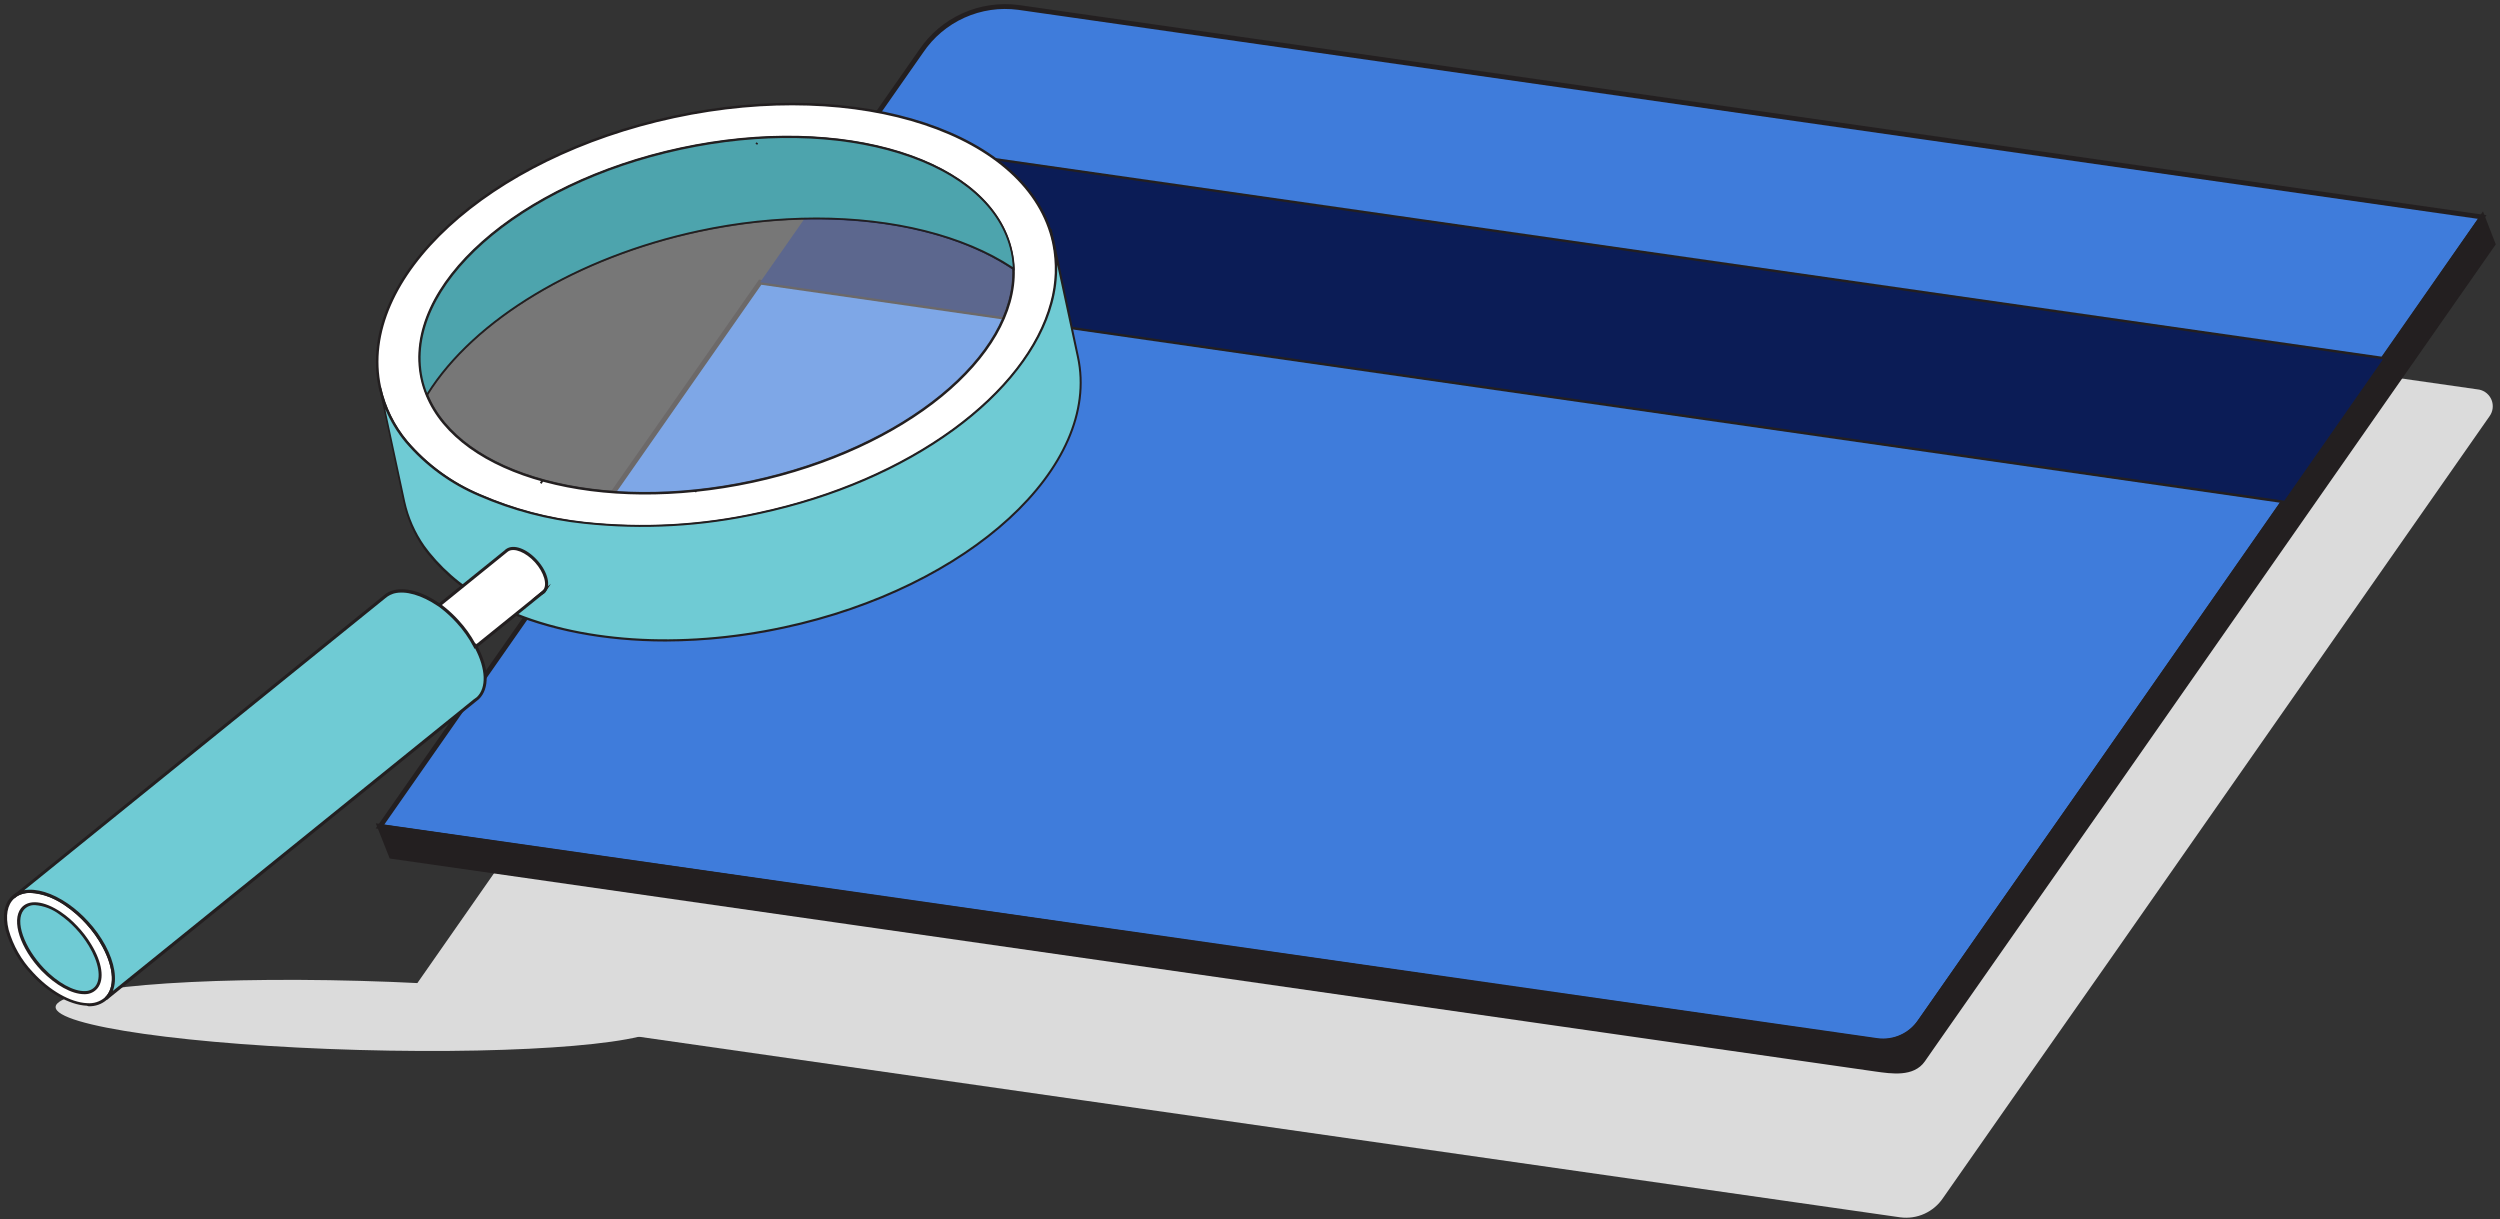
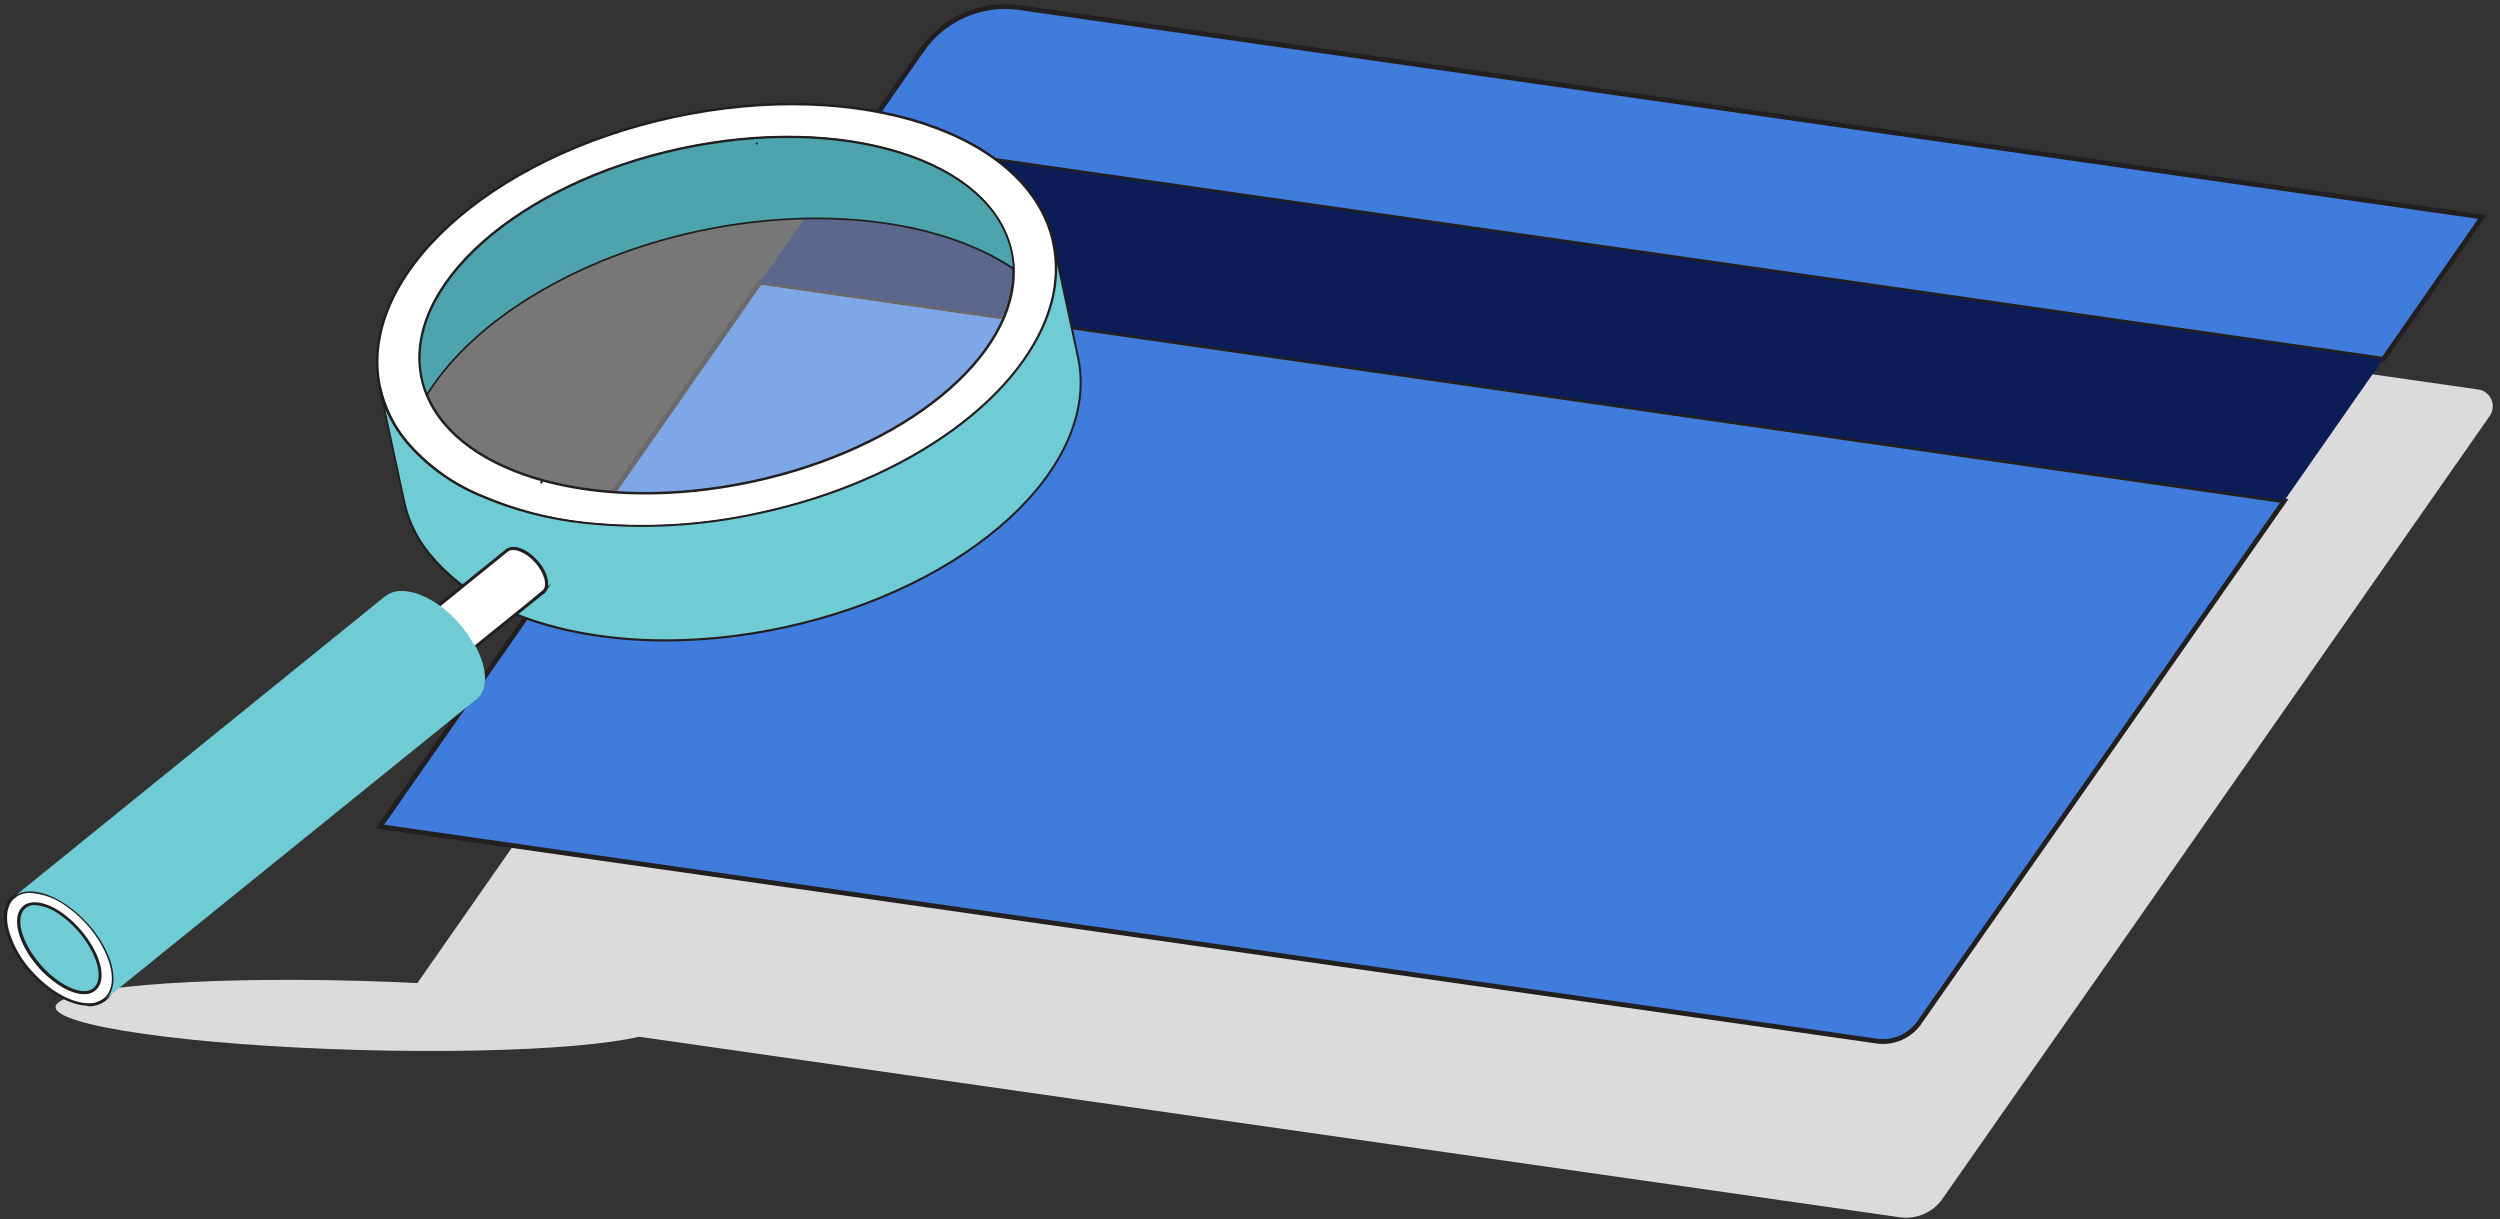
<svg xmlns="http://www.w3.org/2000/svg" width="486" height="237" viewBox="0 0 486 237" fill="none">
  <rect x="0" y="0" width="486" height="237" fill="#333333" stroke="none" />
  <ellipse cx="69.899" cy="197.398" rx="59.108" ry="6.717" transform="rotate(1.59 69.899 197.398)" fill="#DBDBDB" />
  <path d="M481.974 75.744C482.51 75.858 483.01 76.103 483.427 76.457C483.845 76.811 484.168 77.264 484.368 77.773C484.568 78.283 484.637 78.835 484.571 79.378C484.505 79.922 484.304 80.44 483.988 80.887L410.206 186.507L390.947 213.975L377.728 232.887C376.832 234.228 375.578 235.292 374.108 235.957C372.638 236.621 371.011 236.861 369.411 236.649L82.986 195.64C82.504 195.529 82.058 195.3 81.686 194.975C81.314 194.649 81.029 194.236 80.855 193.774C80.682 193.311 80.626 192.813 80.692 192.323C80.758 191.834 80.945 191.368 81.235 190.968L94.804 171.531L113.959 144.081L183.626 44.27C185.673 41.223 188.532 38.81 191.88 37.301C195.227 35.792 198.93 35.249 202.571 35.732L481.974 75.744Z" fill="#DBDBDB" />
  <path d="M147.78 54.857L444.063 97.371L405.701 152.254L386.441 179.722L373.222 198.635C372.326 199.976 371.072 201.039 369.602 201.704C368.132 202.369 366.505 202.608 364.906 202.396L73.858 160.687L90.229 137.243L109.401 109.775L147.78 54.857Z" fill="#3F7CDB" stroke="#231F20" stroke-width="0.94" stroke-miterlimit="10" />
  <path d="M482.564 42.191L463.305 69.851L166.882 27.39L179.051 9.982C181.097 6.934 183.955 4.519 187.303 3.01C190.651 1.502 194.355 0.959 197.995 1.444L482.564 42.191Z" fill="#3F7CDB" stroke="#231F20" stroke-width="0.94" stroke-miterlimit="10" />
-   <path d="M482.564 42.19L484.595 47.438L410.901 152.97L391.642 180.456L375.271 203.864L373.765 206.034C371.822 208.816 367.83 208.238 364.626 207.783L76.135 166.424L73.858 160.686L364.976 202.342C366.577 202.544 368.203 202.299 369.673 201.635C371.144 200.972 372.403 199.914 373.31 198.581L386.511 179.668L405.771 152.2L482.564 42.19Z" fill="#231F20" stroke="#231F20" stroke-width="1.041" stroke-miterlimit="10" />
  <path d="M463.252 69.852L444.063 97.337L147.78 54.858L166.952 27.391L463.252 69.852Z" fill="#0B1C56" />
  <g opacity="0.3">
    <path d="M82.999 76.769C89.41 92.48 116.564 99.995 146.259 93.622C175.953 87.249 197.64 69.253 197.036 52.286C183.289 43.005 160.261 39.682 135.807 44.931C111.353 50.181 91.695 62.663 82.999 76.769Z" fill="white" />
-     <path d="M125.44 96.088C132.456 96.066 139.45 95.306 146.306 93.822C160.639 90.743 173.687 84.795 183.129 77.081C192.571 69.368 197.518 60.587 197.226 52.287V52.184L197.141 52.127C182.893 42.496 159.374 39.673 135.769 44.743C112.165 49.814 91.856 62.041 82.82 76.666L82.764 76.751V76.845C85.908 84.54 94.094 90.517 105.802 93.67C112.214 95.333 118.816 96.145 125.44 96.088ZM196.848 52.401C197.093 60.549 192.127 69.198 182.893 76.77C173.659 84.342 160.488 90.366 146.221 93.425C131.955 96.484 117.66 96.437 105.953 93.283C94.405 90.177 86.342 84.323 83.227 76.789C92.234 62.296 112.382 50.163 135.854 45.131C159.327 40.098 182.685 42.883 196.848 52.401Z" fill="#231F20" />
  </g>
  <path d="M131.035 22.722C167.197 14.961 200.215 25.923 204.784 47.204C205.59 51.082 205.457 55.096 204.397 58.912C199.677 76.511 177.168 93.44 147.577 99.795C136.426 102.274 124.944 102.912 113.587 101.683C106.591 100.922 99.75 99.108 93.297 96.301C87.784 93.985 82.892 90.408 79.012 85.859C76.478 82.815 74.71 79.208 73.856 75.341C69.277 54.021 94.883 30.483 131.035 22.722ZM82.987 76.766C89.397 92.477 116.552 99.993 146.246 93.62C175.94 87.246 197.628 69.251 197.023 52.284C196.984 51.166 196.845 50.054 196.608 48.96C192.775 31.087 164.006 22.099 132.357 28.897C100.709 35.695 78.152 55.683 81.986 73.556C82.222 74.654 82.557 75.729 82.987 76.766Z" fill="white" stroke="#231F20" stroke-width="0.494" stroke-miterlimit="10" />
  <path d="M82.001 73.556C82.219 74.652 82.535 75.727 82.945 76.766C91.66 62.66 111.27 50.178 135.762 44.929C160.254 39.679 183.245 43.04 196.992 52.284C196.952 51.166 196.813 50.054 196.576 48.96C192.743 31.087 163.974 22.099 132.326 28.897C100.677 35.695 78.168 55.683 82.001 73.556Z" fill="#4DA4AD" />
  <path d="M82.97 77.143L83.14 76.86C92.129 62.32 112.324 50.15 135.853 45.098C159.382 40.047 182.788 42.861 196.95 52.434L197.224 52.614V52.283C197.185 51.153 197.046 50.028 196.809 48.922C194.92 40.217 187.197 33.325 174.998 29.51C162.8 25.696 147.684 25.441 132.35 28.726C100.654 35.534 77.994 55.654 81.847 73.593C82.084 74.7 82.419 75.784 82.847 76.832L82.97 77.143ZM158.683 42.285C150.982 42.304 143.305 43.133 135.778 44.758C112.324 49.8 92.147 61.895 83.036 76.388C82.671 75.47 82.383 74.522 82.177 73.556C78.4 55.805 100.9 35.864 132.407 29.104C147.693 25.818 162.771 26.102 174.895 29.878C187.018 33.655 194.609 40.453 196.497 48.95C196.705 49.927 196.835 50.918 196.884 51.915C187.31 45.618 173.686 42.285 158.683 42.285Z" fill="#231F20" />
  <g opacity="0.05">
    <path d="M82.981 76.765C89.391 92.476 116.546 99.991 146.24 93.618C175.934 87.245 197.622 69.249 197.017 52.282C183.27 43.001 160.242 39.678 135.788 44.927C111.334 50.177 91.676 62.659 82.981 76.765Z" fill="white" />
    <path d="M125.421 96.055C132.433 96.033 139.424 95.273 146.278 93.79C160.61 90.712 173.659 84.773 183.1 77.059C192.542 69.345 197.48 60.574 197.187 52.284V52.199L197.112 52.142C182.874 42.521 159.345 39.698 135.741 44.759C112.137 49.819 91.846 62.056 82.82 76.681V76.757V76.832C85.955 84.518 94.15 90.485 105.839 93.638C112.233 95.297 118.816 96.109 125.421 96.055ZM196.857 52.378C197.112 60.545 192.136 69.203 182.893 76.794C173.649 84.385 160.488 90.391 146.212 93.45C131.936 96.509 117.632 96.462 105.924 93.308C94.367 90.192 86.295 84.329 83.169 76.785C92.177 62.273 112.344 50.141 135.835 45.099C159.326 40.057 182.685 42.852 196.857 52.378Z" fill="#231F20" />
  </g>
  <path d="M204.439 44.526L205.008 47.176L204.62 47.259L204.052 44.609L204.439 44.526Z" fill="#231F20" />
  <path d="M73.858 75.305L78.579 97.522C79.253 100.641 80.537 103.596 82.356 106.218C82.639 106.643 82.95 107.058 83.3 107.473C86.761 111.76 91.144 115.213 96.121 117.576L97.717 118.331C111.625 124.723 131.462 126.489 152.337 122.014C188.49 114.253 214.105 90.705 209.545 69.423L204.824 47.207C205.63 51.085 205.497 55.099 204.437 58.915C199.716 76.514 177.207 93.443 147.617 99.797C136.465 102.277 124.984 102.915 113.626 101.686C106.63 100.925 99.79 99.11 93.336 96.304C87.824 93.987 82.931 90.411 79.051 85.861C76.498 82.811 74.717 79.19 73.858 75.305Z" fill="#6FCBD4" />
  <path d="M129.375 124.713C137.115 124.688 144.831 123.846 152.394 122.201C188.603 114.431 214.341 90.742 209.752 69.385L205.031 47.178L204.644 47.263C205.448 51.105 205.318 55.084 204.266 58.867C201.972 67.44 195.231 76.164 185.27 83.415C174.95 90.968 161.92 96.529 147.588 99.608C136.455 102.082 124.993 102.72 113.654 101.496C106.677 100.742 99.855 98.934 93.421 96.133C87.936 93.828 83.066 90.271 79.202 85.747C76.7 82.739 74.949 79.179 74.094 75.361L73.707 75.446L78.427 97.662C79.103 100.802 80.386 103.778 82.204 106.424C82.487 106.849 82.79 107.265 83.148 107.69C86.628 112.003 91.037 115.476 96.046 117.849L97.641 118.604C106.583 122.598 117.554 124.713 129.375 124.713ZM205.513 51.502L209.365 69.441C213.897 90.581 188.31 114.063 152.309 121.786C132.16 126.11 112.295 124.779 97.821 118.123C97.282 117.877 96.754 117.622 96.234 117.367C91.28 115.035 86.919 111.61 83.479 107.35C83.148 106.925 82.846 106.519 82.535 106.103C80.719 103.508 79.435 100.578 78.758 97.483L74.906 79.544C75.88 81.861 77.187 84.024 78.786 85.964C82.688 90.544 87.61 94.143 93.156 96.473C99.645 99.287 106.526 101.092 113.56 101.826C124.942 103.055 136.449 102.418 147.626 99.938C162.015 96.86 175.092 91.233 185.449 83.689C195.495 76.371 202.293 67.572 204.606 58.914C205.262 56.499 205.567 54.003 205.513 51.502Z" fill="#231F20" />
  <path d="M81.942 127.035C81.036 126.031 80.04 125.111 78.968 124.287C79.941 125.066 80.853 125.918 81.696 126.836C83.039 128.293 84.183 129.922 85.095 131.68L85.199 131.595C84.314 129.941 83.219 128.408 81.942 127.035Z" fill="white" />
  <path d="M85.003 132.15L85.579 131.659L85.475 131.451C84.572 129.78 83.461 128.228 82.171 126.834C81.252 125.817 80.244 124.885 79.159 124.049L78.781 124.521C79.746 125.286 80.645 126.129 81.472 127.042C82.799 128.478 83.929 130.085 84.833 131.819L85.003 132.15Z" fill="#231F20" />
  <path d="M78.036 123.543L78.244 123.694L78.971 124.251C79.944 125.03 80.856 125.882 81.7 126.8C83.043 128.256 84.186 129.885 85.099 131.644L85.203 131.559L105.474 115.206L105.71 115.007C106.833 113.884 106.154 111.231 104.18 109.106C102.207 106.982 99.856 106.123 98.581 106.963L98.383 107.114L78.036 123.543Z" fill="white" />
  <path d="M85.007 132.16L85.404 131.82L105.921 115.231C107.186 113.956 106.516 111.19 104.429 108.896C102.342 106.601 99.859 105.752 98.443 106.696L98.358 106.762L98.264 106.828H98.207V106.894L77.53 123.587L78.04 123.965L78.766 124.522C79.726 125.289 80.623 126.132 81.448 127.043C82.775 128.479 83.905 130.086 84.809 131.82L85.007 132.16ZM105.326 114.948L85.196 131.206C84.298 129.553 83.198 128.018 81.92 126.637C81.072 125.702 80.15 124.837 79.163 124.05L78.54 123.568L98.632 107.309L98.717 107.243L98.792 107.187C99.925 106.431 102.22 107.357 103.985 109.302C105.751 111.247 106.516 113.777 105.515 114.787L105.326 114.948Z" fill="#231F20" />
  <path d="M105.491 115.194C105.555 115.156 105.615 115.111 105.671 115.062C105.671 115.062 105.718 115.062 105.728 114.996L105.491 115.194Z" fill="white" />
  <path d="M103.299 116.619L105.631 115.467C105.72 115.416 105.802 115.356 105.877 115.287C105.919 115.251 105.957 115.21 105.99 115.165L107.114 113.475L103.299 116.619Z" fill="#231F20" />
  <path d="M6.197 189.218C11.173 194.666 17.612 196.875 20.577 194.166C22.748 192.183 22.465 188.104 20.208 183.94C19.317 182.293 18.222 180.765 16.951 179.389C15.777 178.099 14.463 176.943 13.033 175.943C9.256 173.337 5.328 172.525 3.015 174.055L2.571 174.404C-0.403 177.161 1.221 183.77 6.197 189.218Z" fill="white" />
  <path d="M17.231 195.618C18.529 195.661 19.795 195.209 20.772 194.353C22.981 192.342 22.858 188.187 20.47 183.769C19.561 182.103 18.451 180.556 17.165 179.161C15.981 177.849 14.65 176.677 13.2 175.668C9.196 172.911 5.221 172.193 2.814 173.779L2.351 174.157C0.821 175.554 0.368 177.934 1.086 180.823C1.988 184.01 3.658 186.928 5.948 189.32C9.291 192.993 13.502 195.363 16.872 195.514L17.231 195.618ZM5.901 173.591C8.433 173.757 10.862 174.659 12.888 176.187C14.303 177.173 15.602 178.317 16.759 179.596C18 180.952 19.065 182.459 19.931 184.08C22.188 188.254 22.358 192.115 20.356 193.937C19.884 194.337 19.337 194.637 18.747 194.822C18.156 195.007 17.535 195.072 16.919 195.014C13.681 194.863 9.649 192.568 6.401 189.009C4.181 186.675 2.561 183.837 1.681 180.738C1.029 178.057 1.407 175.904 2.766 174.667L3.191 174.318C3.991 173.808 4.925 173.552 5.873 173.581L5.901 173.591Z" fill="#231F20" />
  <path d="M8.337 188.454C12.321 192.655 17.014 194.194 18.798 191.9C20.111 190.229 19.506 186.972 17.533 183.695C16.759 182.433 15.851 181.259 14.823 180.192C13.904 179.207 12.878 178.327 11.764 177.568C8.677 175.472 5.703 175.028 4.362 176.737C2.568 179.003 4.353 184.262 8.337 188.454Z" fill="#6FCBD4" />
  <path d="M16.351 193.269H16.587C17.049 193.26 17.503 193.15 17.918 192.946C18.332 192.742 18.696 192.449 18.985 192.088C20.354 190.351 19.872 187.075 17.739 183.591C16.96 182.296 16.039 181.092 14.991 180.003C14.057 179.001 13.015 178.105 11.885 177.331C8.552 175.065 5.483 174.763 4.077 176.566C2.188 179.012 3.916 184.346 8.07 188.708C10.818 191.522 13.953 193.269 16.351 193.269ZM6.786 175.953C8.527 176.092 10.192 176.727 11.583 177.784C12.675 178.538 13.685 179.405 14.595 180.371C15.606 181.432 16.499 182.601 17.257 183.855C19.23 187.113 19.731 190.2 18.541 191.72C18.302 192.015 17.999 192.253 17.656 192.416C17.313 192.579 16.938 192.664 16.558 192.664C14.349 192.768 11.195 191.04 8.542 188.255C4.662 184.167 2.877 179.078 4.596 176.925C4.858 176.602 5.194 176.345 5.574 176.176C5.955 176.007 6.37 175.931 6.786 175.953Z" fill="#231F20" />
  <path d="M3.015 174.091C5.328 172.524 9.237 173.336 13.033 175.98C14.462 176.979 15.777 178.135 16.951 179.426C18.221 180.798 19.316 182.324 20.208 183.967C22.465 188.103 22.767 192.182 20.576 194.164L92.267 136.211L92.909 135.701C94.92 133.737 94.665 129.866 92.579 125.863C92.579 125.759 92.475 125.665 92.418 125.561L92.314 125.646C91.398 123.89 90.252 122.265 88.906 120.812C88.068 119.889 87.159 119.033 86.187 118.253L85.46 117.696C85.384 117.696 85.318 117.602 85.243 117.554C81.995 115.307 78.633 114.373 76.301 115.147C75.902 115.277 75.523 115.464 75.178 115.704L74.753 116.034C74.753 116.034 74.753 116.034 74.706 116.034L3.015 174.091Z" fill="#6FCBD4" />
-   <path d="M20.763 194.396L93.115 135.905C95.192 133.875 95.098 129.966 92.87 125.689C92.813 125.585 92.766 125.482 92.7 125.368L92.511 125.057L92.426 125.142C91.526 123.489 90.426 121.954 89.15 120.572C88.301 119.637 87.379 118.772 86.393 117.985L85.656 117.418L85.543 117.343L85.411 117.258C82.078 114.954 78.622 114.038 76.224 114.822L75.96 114.907C75.628 115.041 75.312 115.208 75.015 115.407L74.515 115.823L2.834 173.823L3.192 174.314C5.326 172.869 9.122 173.596 12.87 176.202C14.282 177.185 15.578 178.325 16.732 179.601C17.977 180.957 19.052 182.46 19.932 184.077C22.189 188.25 22.359 192.112 20.367 193.934L20.763 194.396ZM92.048 135.99L21.934 192.64C22.812 190.412 22.312 187.164 20.471 183.765C19.567 182.102 18.46 180.557 17.175 179.167C15.992 177.855 14.661 176.682 13.21 175.674C10.123 173.549 7.063 172.643 4.712 173.058L74.94 116.266L75.346 115.955C75.665 115.74 76.011 115.569 76.375 115.445L76.611 115.369C78.858 114.784 81.974 115.69 85.109 117.815L85.212 117.881C85.254 117.913 85.298 117.941 85.345 117.966L85.996 118.466C86.967 119.244 87.876 120.097 88.715 121.016C90.043 122.452 91.174 124.058 92.076 125.793L92.256 126.142L92.36 126.048C94.446 130.061 94.579 133.677 92.728 135.49L92.048 135.99Z" fill="#231F20" />
  <path d="M2.869 173.818L3.253 174.297L2.811 174.651L2.427 174.172L2.869 173.818Z" fill="#231F20" />
  <path d="M135.078 95.299L135.44 95.461L135.316 95.737L134.955 95.575L135.078 95.299Z" fill="#231F20" />
  <path d="M105.297 94.062L105.656 93.468L105.316 93.26L104.958 93.855L105.297 94.062Z" fill="#231F20" />
-   <path d="M147.041 27.659L147.378 27.865L147.202 28.154L146.865 27.948L147.041 27.659Z" fill="#231F20" />
+   <path d="M147.041 27.659L147.378 27.865L147.202 28.154L146.865 27.948Z" fill="#231F20" />
</svg>